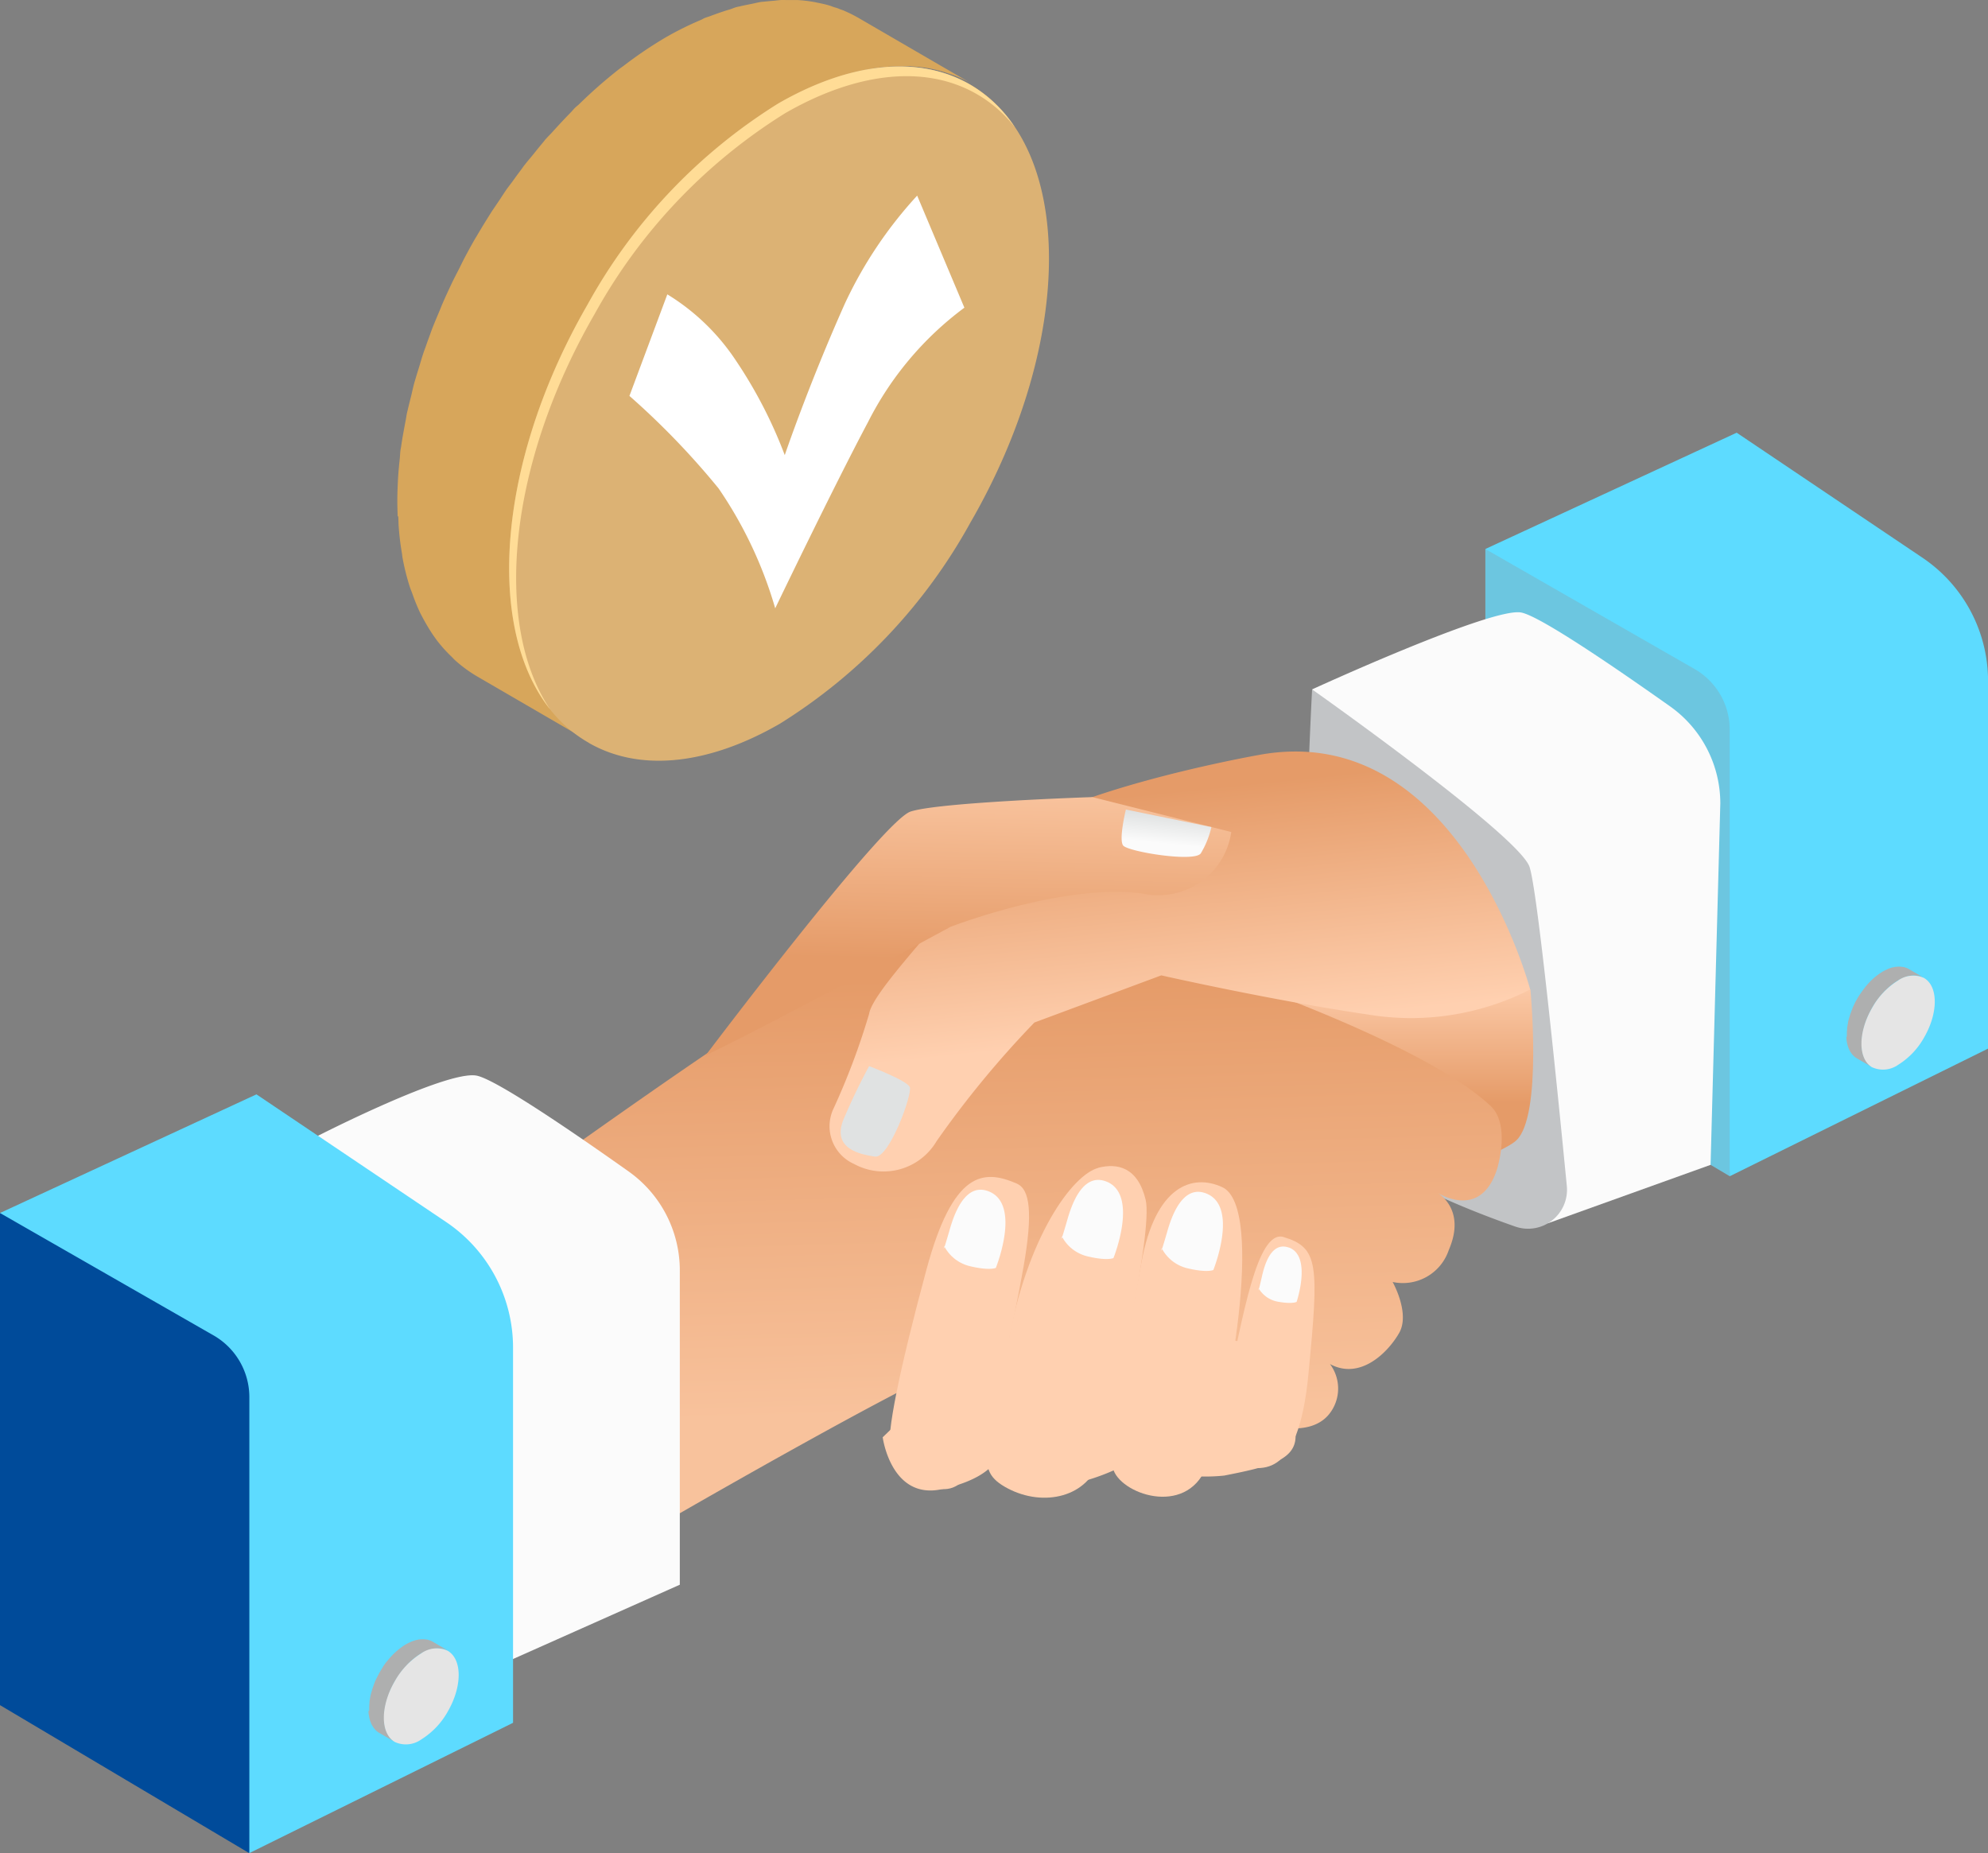
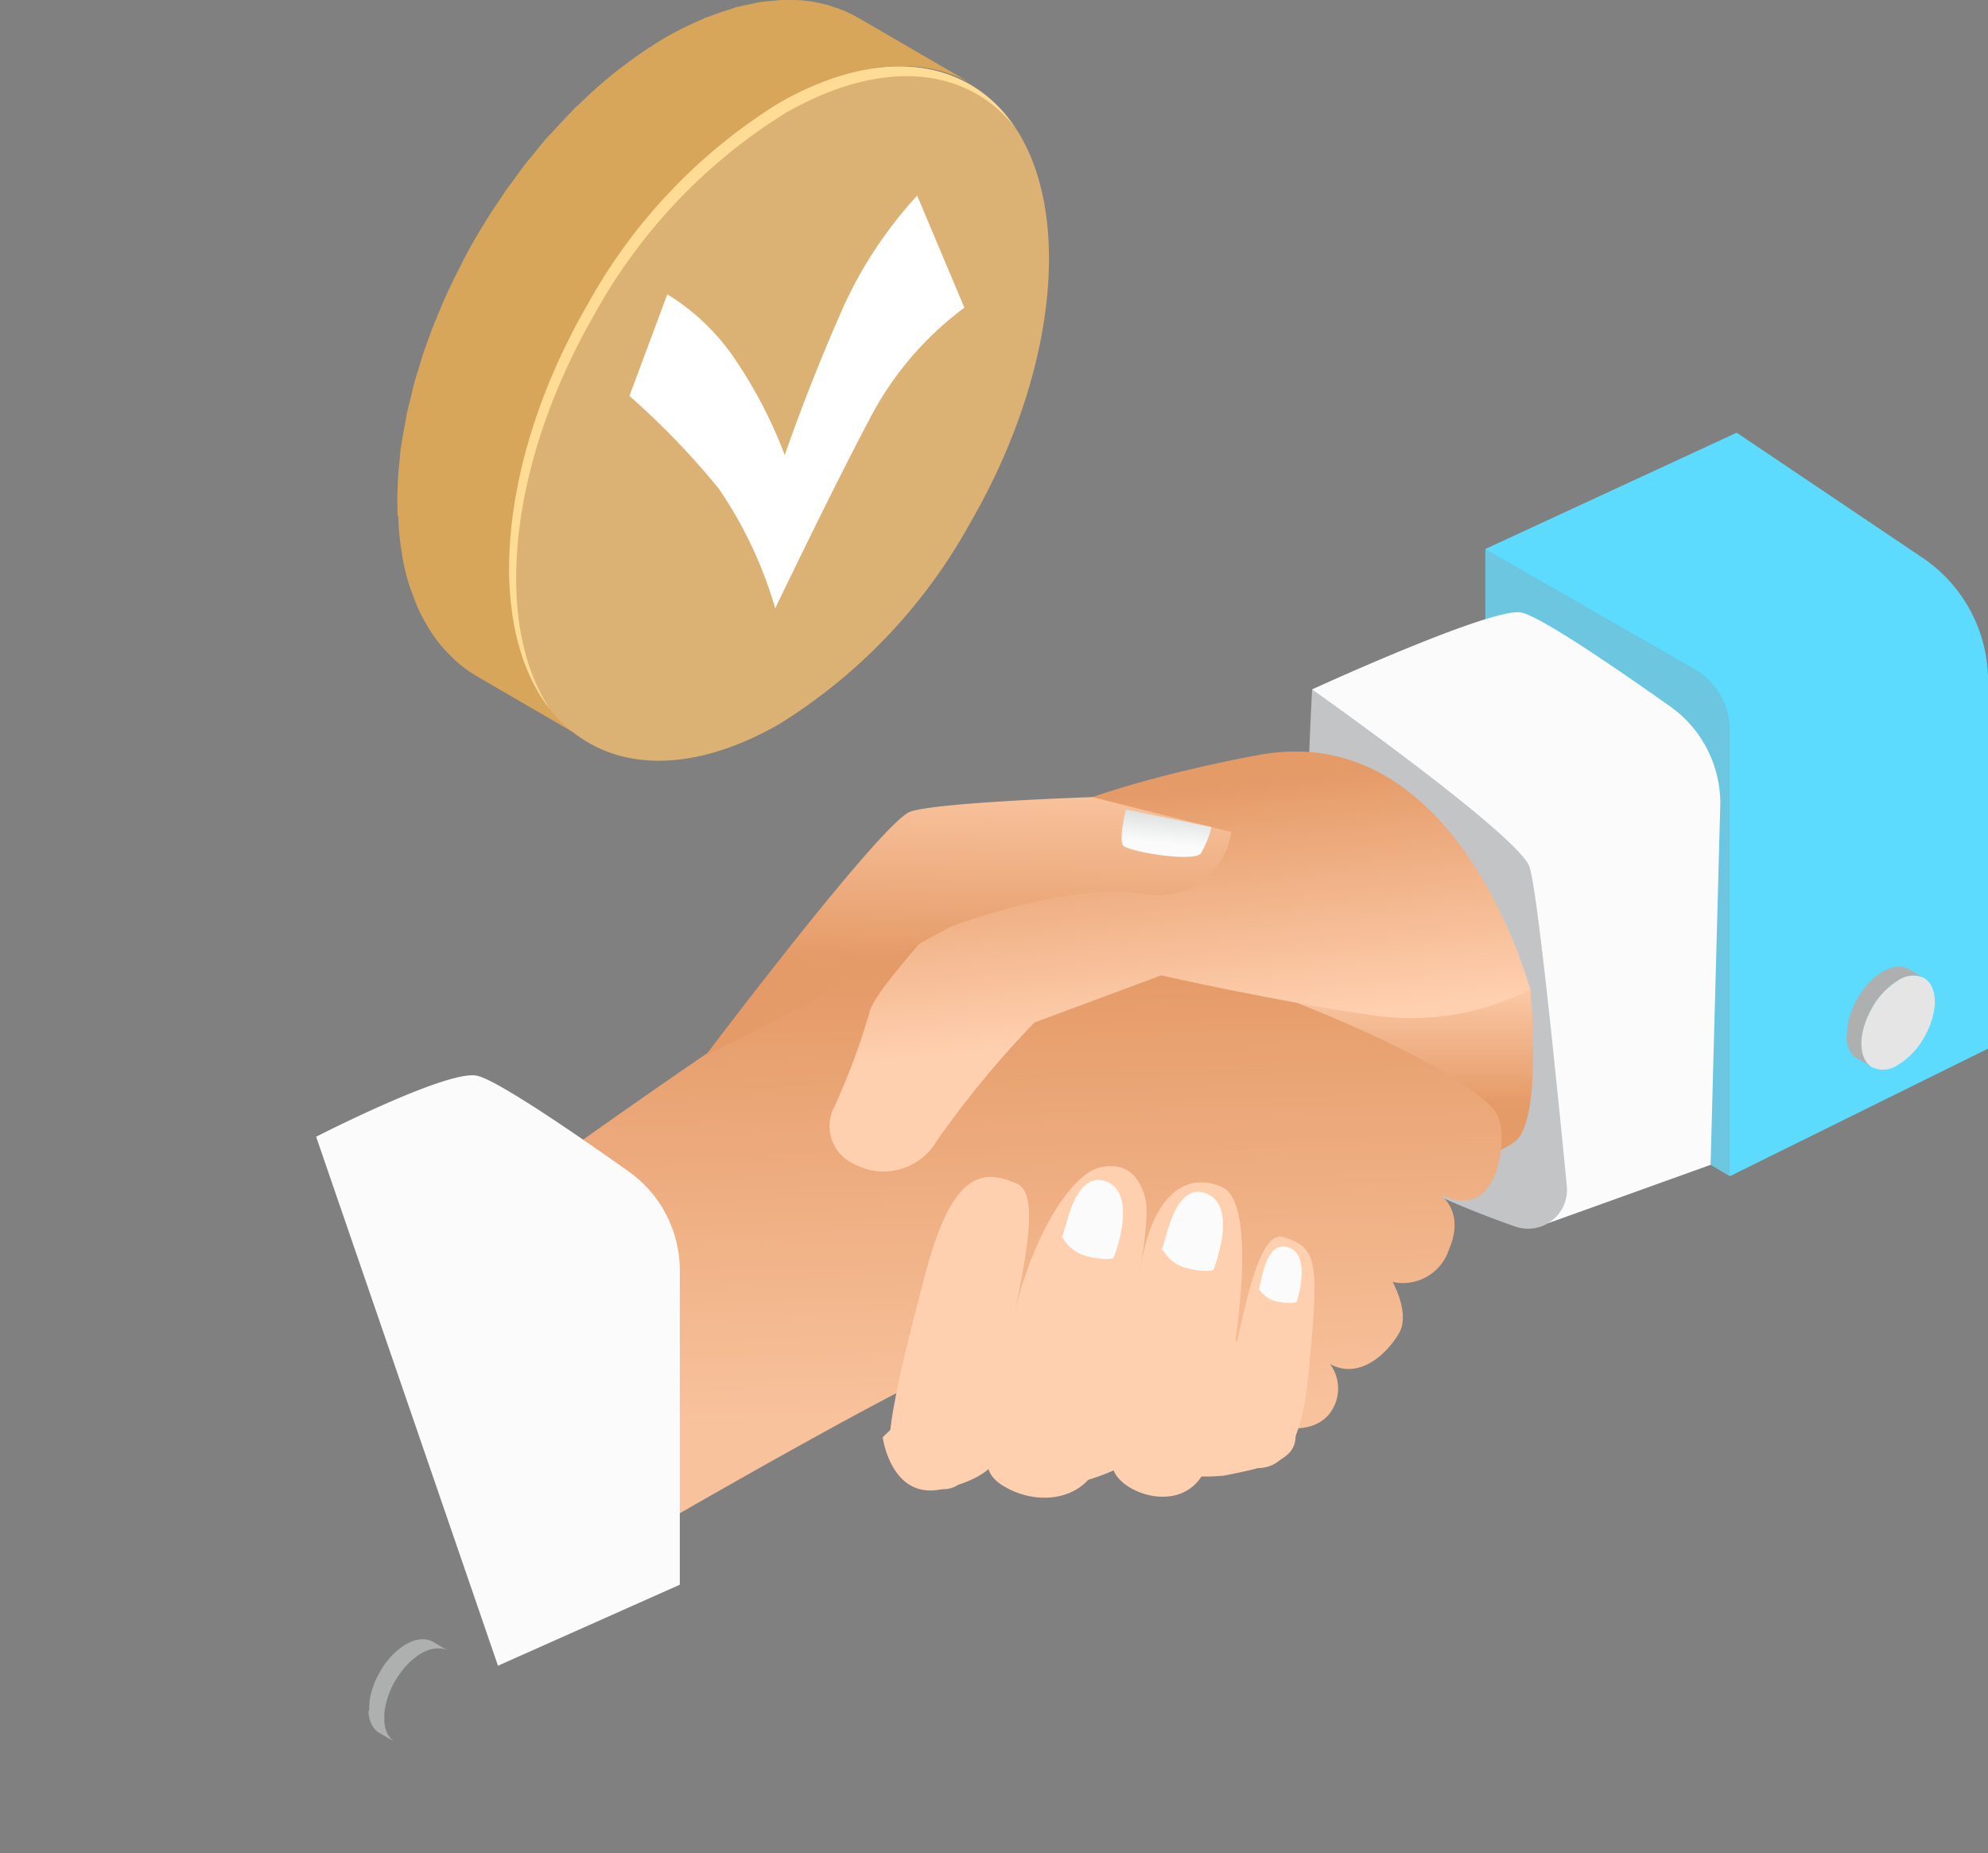
<svg xmlns="http://www.w3.org/2000/svg" xmlns:xlink="http://www.w3.org/1999/xlink" width="125.969" height="117.415" viewBox="0 0 125.969 117.415">
  <rect x="0" y="0" width="125.969" height="117.415" fill="#808080" stroke="none" />
  <defs>
    <linearGradient id="a" x1="-50.682" y1="0.5" x2="-49.682" y2="0.5" gradientUnits="objectBoundingBox">
      <stop offset="0" stop-color="#215c9a" />
      <stop offset="1" stop-color="#6cc6e0" />
    </linearGradient>
    <linearGradient id="b" x1="-31.223" y1="0.5" x2="-30.223" y2="0.5" gradientUnits="objectBoundingBox">
      <stop offset="0" stop-color="#52c1e0" />
      <stop offset="1" stop-color="#5ddbff" />
    </linearGradient>
    <linearGradient id="c" x1="-38.447" y1="0.5" x2="-37.447" y2="0.5" gradientUnits="objectBoundingBox">
      <stop offset="0" stop-color="#e0e2e2" />
      <stop offset="1" stop-color="#fbfbfb" />
    </linearGradient>
    <linearGradient id="d" x1="0.5" y1="0.055" x2="0.5" y2="0.55" gradientUnits="objectBoundingBox">
      <stop offset="0" stop-color="#ffd0b0" />
      <stop offset="1" stop-color="#e59b68" />
    </linearGradient>
    <linearGradient id="e" x1="0.518" y1="0.835" x2="0.484" y2="0.125" gradientUnits="objectBoundingBox">
      <stop offset="0" stop-color="#f8c29c" />
      <stop offset="1" stop-color="#e59b68" />
    </linearGradient>
    <linearGradient id="f" x1="0.494" y1="0.696" x2="0.41" y2="0.174" xlink:href="#d" />
    <linearGradient id="g" x1="0.524" y1="-0.007" x2="0.497" y2="0.632" xlink:href="#e" />
    <linearGradient id="h" x1="-49.657" y1="0.5" x2="-48.657" y2="0.5" gradientUnits="objectBoundingBox">
      <stop offset="0" stop-color="#215c9a" />
      <stop offset="1" stop-color="#004b9a" />
    </linearGradient>
    <linearGradient id="i" x1="-43.146" y1="0.5" x2="-42.146" y2="0.5" xlink:href="#c" />
    <linearGradient id="j" x1="-30.59" y1="0.5" x2="-29.59" y2="0.5" xlink:href="#b" />
    <linearGradient id="k" x1="-23.868" y1="50.628" x2="-23.399" y2="51.394" xlink:href="#c" />
    <linearGradient id="l" x1="3.391" y1="-10.597" x2="2.763" y2="-11.85" xlink:href="#d" />
    <linearGradient id="m" x1="7.459" y1="-5.969" x2="8.594" y2="-5.969" xlink:href="#d" />
    <linearGradient id="n" x1="6.503" y1="-5.563" x2="7.631" y2="-5.563" xlink:href="#d" />
    <linearGradient id="o" x1="7.965" y1="-5.866" x2="9.098" y2="-5.866" xlink:href="#d" />
    <linearGradient id="p" x1="10.728" y1="-8.114" x2="11.865" y2="-8.114" xlink:href="#d" />
    <linearGradient id="q" x1="-24.994" y1="-44.534" x2="-24.483" y2="-43.688" xlink:href="#c" />
    <linearGradient id="r" x1="-24.774" y1="-44.41" x2="-24.264" y2="-43.564" xlink:href="#c" />
    <linearGradient id="s" x1="-24.618" y1="-44.279" x2="-24.107" y2="-43.431" xlink:href="#c" />
    <linearGradient id="t" x1="-245.169" y1="-205.464" x2="-244.437" y2="-204.275" xlink:href="#c" />
    <linearGradient id="u" x1="0.539" y1="0.111" x2="0.448" y2="0.636" xlink:href="#c" />
    <linearGradient id="v" x1="-7.707" y1="0.739" x2="-8.257" y2="0.137" gradientUnits="objectBoundingBox">
      <stop offset="0" stop-color="#dcb274" />
      <stop offset="1" stop-color="#ffdc96" />
    </linearGradient>
    <linearGradient id="w" x1="94.295" y1="0.863" x2="93.656" y2="-0.072" gradientUnits="objectBoundingBox">
      <stop offset="0" stop-color="#ffdf9f" />
      <stop offset="1" stop-color="#ffdc96" />
    </linearGradient>
  </defs>
  <g transform="translate(0 0.019)">
    <g transform="translate(0 -0.019)">
      <g transform="translate(0 27.413)">
        <g transform="translate(82.685)">
          <g transform="translate(11.434)">
            <path d="M155.7,57.52V88.065l15.481,9.194,4.141-35.943Z" transform="translate(-155.7 -50.151)" fill="url(#a)" />
            <path d="M171.622,45.33,183.4,53.255a9.41,9.41,0,0,1,4.153,7.8v23.3l-16.37,8.088v-28.3a4.426,4.426,0,0,0-2.225-3.838L155.7,52.7l15.928-7.369Z" transform="translate(-155.7 -45.33)" fill="url(#b)" />
            <g transform="translate(22.88 33.845)">
              <path d="M193.55,105.739v.1a1.264,1.264,0,0,0,.024.218.15.15,0,0,0,.006.048c.018.085.036.163.06.242.006.024.018.042.024.066a1.225,1.225,0,0,0,.066.157l.036.073a1.438,1.438,0,0,0,.079.127l.048.066a.59.59,0,0,0,.1.109.366.366,0,0,0,.048.048,1.173,1.173,0,0,0,.175.127l.979.568a.928.928,0,0,1-.175-.127.363.363,0,0,1-.048-.048c-.036-.036-.073-.073-.1-.109a.633.633,0,0,1-.048-.066,1.446,1.446,0,0,1-.079-.127l-.036-.073c-.024-.048-.042-.1-.066-.157-.006-.024-.018-.042-.024-.066a1.574,1.574,0,0,1-.06-.242.133.133,0,0,0-.006-.048c-.012-.073-.018-.145-.024-.218V106c0-.066.012-.133.018-.2a.665.665,0,0,1,.012-.109c.012-.073.024-.139.036-.212.006-.03.012-.066.018-.1s.018-.073.024-.109c.012-.054.03-.115.042-.169.006-.03.018-.054.024-.085.018-.06.042-.127.06-.187.012-.024.018-.054.03-.079.03-.079.06-.151.091-.23a.046.046,0,0,1,.012-.03c.036-.085.079-.175.121-.26a.323.323,0,0,0,.03-.066c.042-.085.091-.175.139-.26s.1-.175.157-.26a.459.459,0,0,1,.048-.066c.042-.06.079-.121.121-.175l.06-.079c.036-.048.073-.1.115-.145l.079-.1a1.075,1.075,0,0,1,.079-.085c.054-.06.1-.115.157-.169a.724.724,0,0,1,.073-.066,3.826,3.826,0,0,1,.339-.3c.018-.012.03-.024.048-.036a4.3,4.3,0,0,1,.363-.248q.145-.082.29-.145l.085-.036c.06-.024.115-.042.169-.06.03-.006.06-.018.085-.024l.1-.018a.894.894,0,0,1,.115-.018.227.227,0,0,0,.066-.006h.187a.821.821,0,0,1,.175.018h.012a1.1,1.1,0,0,1,.151.042c.012,0,.024.012.042.012a.741.741,0,0,1,.157.073l-.979-.568h0a.494.494,0,0,0-.115-.054.086.086,0,0,1-.036-.012c-.012,0-.024-.012-.042-.012a.128.128,0,0,1-.042-.018.7.7,0,0,0-.109-.024h-.018l-.139-.018h-.151a.248.248,0,0,0-.066.006.294.294,0,0,0-.073.006h-.036a.369.369,0,0,0-.079.018l-.1.018a.054.054,0,0,0-.03.006.192.192,0,0,0-.054.018c-.054.018-.115.036-.175.06a.09.09,0,0,0-.042.018c-.012,0-.024.012-.036.018a3.241,3.241,0,0,0-.29.145,4.3,4.3,0,0,0-.363.248c-.018.012-.03.024-.048.036a3.83,3.83,0,0,0-.339.3c-.012.012-.024.018-.03.03a.263.263,0,0,0-.036.042,2.08,2.08,0,0,0-.157.169.547.547,0,0,0-.054.06.132.132,0,0,0-.024.03,1.1,1.1,0,0,0-.079.1l-.079.1a.184.184,0,0,0-.03.042l-.06.079c-.018.03-.042.054-.06.085s-.042.06-.06.091l-.048.066c-.006.012-.018.024-.024.036-.042.066-.079.133-.121.2,0,.006-.006.012-.012.024-.036.06-.066.115-.1.175-.012.03-.03.054-.042.085a.323.323,0,0,0-.03.066.36.36,0,0,1-.024.048l-.091.2v.012a.086.086,0,0,1-.012.036c-.024.054-.048.109-.066.163-.006.024-.018.042-.024.066s-.018.054-.03.079-.018.048-.024.073c-.012.042-.024.079-.036.121s-.018.054-.024.085a.046.046,0,0,1-.012.03c-.012.048-.024.091-.036.139s-.018.073-.024.109v.018a.3.3,0,0,1-.012.073c-.012.073-.024.145-.036.212a.077.077,0,0,1-.006.036v.066l-.018.2v.3Z" transform="translate(-193.55 -101.32)" fill="#aeafaf" />
              <path d="M195.81,108.045a1.663,1.663,0,0,0,1.644-.163,4.777,4.777,0,0,0,1.638-1.729c.907-1.566.9-3.252-.012-3.772a1.651,1.651,0,0,0-1.644.169,4.728,4.728,0,0,0-1.638,1.729c-.907,1.566-.9,3.252.012,3.772Z" transform="translate(-194.171 -101.679)" fill="#e5e5e5" />
            </g>
          </g>
          <path d="M137.54,69.041s11.37-5.217,13.244-4.872c1.209.224,6.123,3.6,9.448,5.954a7.536,7.536,0,0,1,3.174,6.142l-.617,22.9-10.319,3.706L137.54,69.041Z" transform="translate(-137.084 -52.775)" fill="url(#c)" />
          <path d="M137.241,72.24s13.1,9.249,13.776,11.243c.5,1.475,1.747,13.873,2.364,20.22a2.467,2.467,0,0,1-3.27,2.569c-4.594-1.608-12.023-4.763-12.8-8.584C136.171,92.116,137.241,72.24,137.241,72.24Z" transform="translate(-136.785 -55.973)" fill="#c2c4c6" />
        </g>
        <path d="M147.3,102.3s.768,8.015-.895,9.557-14.828,5.253-14.828,5.253l-4.334-16.95,20.057,2.134Z" transform="translate(-50.325 -67.016)" fill="url(#d)" />
        <path d="M113.482,111.543c-1.034,3.615-3.929,1.626-3.929,1.626s1.977,1,.816,3.681a3.069,3.069,0,0,1-3.56,2.031s1.124,1.989.411,3.234-2.472,3-4.383,1.965a2.587,2.587,0,0,1,0,3.107c-1.2,1.6-3.9.877-5.344.32s-14.181-4.963-17.651-3.718-18.207,9.75-18.207,9.75L46.94,116s17.228-12.495,21.532-14.889S77.382,94.7,81.795,95.3s25.582,7.145,31.222,12.428c1.245,1.167.459,3.808.459,3.808Z" transform="translate(-18.565 -65.07)" fill="url(#e)" />
        <path d="M114.127,78.974S99.843,81.494,97.3,85.17s-7.592,8.662-7.834,10.2a44.606,44.606,0,0,1-2.291,6.081,2.615,2.615,0,0,0,1.342,3.433,3.9,3.9,0,0,0,5.223-1.445,62.108,62.108,0,0,1,6.2-7.52l8.04-2.986s6.94,1.572,13.081,2.478a16.646,16.646,0,0,0,10.294-1.584S126.809,76.6,114.127,78.974Z" transform="translate(-34.395 -58.548)" fill="url(#f)" />
        <path d="M73.97,99.893s11.2-14.846,12.978-15.445,11.528-.919,11.528-.919l8.8,2.212a4.672,4.672,0,0,1-5.616,3.9c-4.987-.683-12.18,2.11-12.18,2.11S78.3,97.82,73.97,99.893Z" transform="translate(-29.256 -60.439)" fill="url(#g)" />
        <g transform="translate(0 40.715)">
-           <path d="M0,127.12V158.3l15.8,9.382L20.027,131Z" transform="translate(0 -118.394)" fill="url(#h)" />
          <path d="M33.13,116.581s8.251-4.231,10.167-3.875c1.233.23,6.25,3.669,9.642,6.075a7.685,7.685,0,0,1,3.24,6.269v19.912l-11.522,5.132L33.136,116.581Z" transform="translate(-13.103 -112.685)" fill="url(#i)" />
-           <path d="M16.255,114.686l12.017,8.088a9.592,9.592,0,0,1,4.237,7.955V154.5L15.8,162.755V133.872a4.512,4.512,0,0,0-2.267-3.917L0,122.2l16.255-7.52Z" transform="translate(0 -113.474)" fill="url(#j)" />
          <g transform="translate(23.351 35.728)">
            <path d="M38.63,176.324v.1a1.329,1.329,0,0,0,.03.224.133.133,0,0,0,.006.048c.018.085.036.169.06.248.006.024.018.042.024.066.018.054.042.109.066.163a.451.451,0,0,0,.042.073.894.894,0,0,0,.079.127l.048.066a.93.93,0,0,0,.1.115.364.364,0,0,0,.048.048.973.973,0,0,0,.181.127l1,.58a.973.973,0,0,1-.181-.127.366.366,0,0,1-.048-.048.929.929,0,0,1-.1-.115.462.462,0,0,1-.048-.066,1.448,1.448,0,0,1-.079-.127c-.012-.024-.03-.048-.042-.073a1.02,1.02,0,0,1-.066-.163c-.006-.024-.018-.042-.024-.066a1.648,1.648,0,0,1-.06-.248.133.133,0,0,0-.006-.048c-.012-.073-.024-.145-.03-.224v-.4c0-.067.012-.133.018-.206a.667.667,0,0,1,.012-.109l.036-.218c.006-.03.012-.066.018-.1a.73.73,0,0,1,.03-.109c.012-.06.03-.115.042-.175.006-.03.018-.06.024-.085.018-.066.042-.127.06-.193.012-.024.018-.054.03-.085l.091-.236a.086.086,0,0,1,.012-.036,2.655,2.655,0,0,1,.127-.266.324.324,0,0,0,.03-.066,2.885,2.885,0,0,1,.145-.266c.054-.091.109-.175.163-.266a.634.634,0,0,1,.048-.067l.127-.181c.018-.03.042-.054.06-.085.036-.048.079-.1.115-.145l.085-.1c.024-.03.054-.06.079-.091.054-.06.109-.115.163-.175l.073-.073c.115-.109.23-.212.345-.3.018-.012.03-.024.048-.036a3.711,3.711,0,0,1,.375-.254,2.228,2.228,0,0,1,.3-.145l.085-.036c.06-.024.115-.042.175-.06.03-.006.06-.018.091-.024l.1-.018a.835.835,0,0,1,.121-.018.3.3,0,0,0,.073-.006.977.977,0,0,1,.133,0h.054a.922.922,0,0,1,.181.018h.018a1.193,1.193,0,0,1,.157.042c.012,0,.03.012.042.012a.964.964,0,0,1,.163.073l-1-.58h0a.752.752,0,0,0-.121-.06.086.086,0,0,1-.036-.012c-.012,0-.03-.012-.042-.012s-.03-.012-.048-.018a.7.7,0,0,0-.109-.024H42.3l-.139-.018h-.151a.248.248,0,0,0-.066.006.294.294,0,0,0-.073.006h-.036a.369.369,0,0,0-.079.018l-.1.018a.055.055,0,0,0-.03.006.192.192,0,0,0-.054.018c-.06.018-.115.036-.175.06-.018,0-.03.012-.048.018s-.024.012-.036.018c-.1.042-.2.091-.3.145a3.418,3.418,0,0,0-.375.254c-.018.012-.03.024-.048.036-.115.091-.23.193-.345.3-.012.012-.024.018-.036.03s-.024.03-.036.042c-.054.054-.109.115-.163.175-.018.018-.036.042-.054.06s-.018.018-.024.03c-.03.03-.054.066-.085.1l-.085.1c-.012.012-.024.03-.036.042-.018.03-.042.054-.06.085s-.042.054-.06.085a.522.522,0,0,0-.06.1c-.018.024-.03.048-.048.073a.263.263,0,0,0-.024.042c-.042.066-.085.133-.121.2a.046.046,0,0,1-.012.024c-.036.06-.066.121-.1.181-.012.03-.03.054-.042.085s-.024.042-.036.066a.358.358,0,0,1-.024.048c-.03.067-.066.139-.1.206v.012c0,.012-.012.024-.012.036a1.408,1.408,0,0,0-.066.169c-.006.024-.018.042-.024.066s-.018.054-.03.085-.018.048-.024.073c-.012.042-.024.079-.036.121s-.018.06-.024.085a.046.046,0,0,1-.012.03c-.012.048-.024.091-.036.139s-.018.079-.03.115v.018a.416.416,0,0,1-.012.079c-.012.073-.03.145-.036.218a.077.077,0,0,1-.006.036v.073c-.006.066-.012.139-.018.206v.3Z" transform="translate(-38.63 -171.79)" fill="#aeafaf" />
-             <path d="M40.941,178.683a1.677,1.677,0,0,0,1.674-.169,4.881,4.881,0,0,0,1.674-1.765c.925-1.6.919-3.319-.012-3.851a1.676,1.676,0,0,0-1.674.169,4.881,4.881,0,0,0-1.674,1.765C40,176.428,40.01,178.151,40.941,178.683Z" transform="translate(-39.266 -172.166)" fill="#e5e5e5" />
          </g>
        </g>
-         <path d="M89.916,111.72s2.412.907,2.587,1.336-1.312,4.54-2.212,4.4-2.793-.478-1.965-2.418,1.6-3.319,1.6-3.319Z" transform="translate(-34.853 -71.588)" fill="url(#k)" />
        <g transform="translate(55.927 46.469)">
          <path d="M92.526,145.807s.532,4,3.772,3.276,3.524-2.073,3.524-2.073,2.206,2.424,4.806,1.729a13.906,13.906,0,0,0,3.742-1.451,11.213,11.213,0,0,0,5.8.937c2.66-.526,4.5-.937,4.516-2.466s-.115-5.459-.115-5.459l-11.346-1.88-6.68,1.07-1.614.133-6.414,6.184Z" transform="translate(-92.52 -128.618)" fill="url(#l)" />
          <path d="M101.3,123.757c-2.085-.9-4.02-.852-5.724,5.477s-2.563,10.488-2.279,11.443,3.065,3.554,4.576,1.916,3.288-10.27,3.869-13.607.411-4.86-.435-5.223Z" transform="translate(-92.805 -122.653)" fill="url(#m)" />
          <path d="M110.515,122.316c-1.668.429-4.54,4.425-5.737,11.165s-2.279,7.949-.006,9.146,5.114.562,5.827-1.868,3.409-14.357,2.908-16.424-1.789-2.333-3-2.025Z" transform="translate(-96.841 -122.204)" fill="url(#n)" />
          <path d="M123.543,124.208c-1.88-.864-4.231-.115-5.126,4.8s-2.194,11.4-1.8,13.009,4.6,3.119,5.912-.054S126.33,125.489,123.543,124.208Z" transform="translate(-102.023 -122.874)" fill="url(#o)" />
          <path d="M131.822,129.619c-1.717-.514-2.617,5.368-3.5,9.182s-1.088,4.963.435,5.253,3.965,1.209,4.636-5.755.647-8.009-1.578-8.68Z" transform="translate(-106.41 -125.124)" fill="url(#p)" />
-           <path d="M101.833,124.807c-1.142-.49-1.971.478-2.509,2.345s-.363,1.106-.363,1.106a2.485,2.485,0,0,0,1.662,1.275c1.233.29,1.608.1,1.608.1S103.834,125.672,101.833,124.807Z" transform="translate(-95.057 -123.184)" fill="url(#q)" />
          <path d="M114.163,123.777c-1.142-.49-1.971.478-2.509,2.345s-.363,1.106-.363,1.106a2.485,2.485,0,0,0,1.662,1.275c1.233.29,1.608.1,1.608.1s1.6-3.965-.4-4.83Z" transform="translate(-99.934 -122.776)" fill="url(#r)" />
          <path d="M124.633,125.027c-1.142-.49-1.971.478-2.509,2.345s-.363,1.106-.363,1.106a2.485,2.485,0,0,0,1.662,1.275c1.233.29,1.608.1,1.608.1S126.634,125.892,124.633,125.027Z" transform="translate(-104.075 -123.271)" fill="url(#s)" />
          <path d="M133.851,130.7c-.84-.3-1.39.423-1.7,1.783s-.212.81-.212.81a1.78,1.78,0,0,0,1.245.84c.895.157,1.155.006,1.155.006s.979-2.908-.49-3.446Z" transform="translate(-108.106 -125.536)" fill="url(#t)" />
        </g>
        <path d="M117.843,84.83s-.465,1.892-.175,2.279,4.5,1.082,4.921.5a5.645,5.645,0,0,0,.671-1.668Z" transform="translate(-46.501 -60.953)" fill="url(#u)" />
      </g>
      <g transform="translate(25.184)">
        <path d="M41.715,32.707c.012.236.012.472.03.7.042.556.109,1.094.2,1.62.018.109.024.23.048.339a14.7,14.7,0,0,0,.453,1.8c.054.163.121.308.175.472.145.405.3.792.478,1.167.091.181.187.357.284.532.181.326.369.635.574.931.115.163.23.326.357.478a8.687,8.687,0,0,0,.75.816c.121.121.236.248.369.357a8.616,8.616,0,0,0,1.3.931l7.2,4.183a8.047,8.047,0,0,1-1.3-.931c-.127-.109-.242-.242-.369-.357a8.052,8.052,0,0,1-.75-.816c-.127-.157-.242-.32-.357-.484a10.288,10.288,0,0,1-.574-.925c-.1-.175-.2-.351-.284-.538-.175-.369-.332-.762-.478-1.161-.054-.157-.127-.308-.175-.471a16.234,16.234,0,0,1-.453-1.8c-.018-.115-.03-.236-.048-.345-.085-.52-.157-1.058-.2-1.614-.018-.23-.024-.465-.03-.7-.018-.459-.03-.925-.018-1.4,0-.26.018-.526.03-.792.024-.484.066-.973.121-1.469.03-.26.054-.52.091-.786.073-.514.169-1.04.266-1.572.048-.236.079-.471.133-.707.06-.266.133-.532.2-.8.1-.417.206-.84.326-1.263.06-.212.127-.417.193-.629.145-.465.29-.931.453-1.4.066-.193.139-.393.212-.592.206-.562.429-1.124.665-1.693.036-.085.066-.163.1-.248.278-.641.58-1.282.895-1.922l.236-.471c.326-.635.665-1.275,1.028-1.91.381-.653.774-1.288,1.179-1.91.109-.169.224-.332.332-.5q.444-.662.907-1.288c.145-.2.29-.4.435-.592.272-.363.556-.707.84-1.058.2-.242.393-.49.592-.725s.387-.429.58-.641c.387-.429.774-.846,1.167-1.245.169-.175.345-.339.52-.508a31.634,31.634,0,0,1,2.49-2.188c.115-.091.23-.169.339-.254a25.687,25.687,0,0,1,2.69-1.82,21.564,21.564,0,0,1,2.152-1.07c.2-.085.405-.169.6-.248q.635-.245,1.269-.435c.212-.066.423-.133.635-.187.236-.06.471-.1.7-.151.29-.06.58-.115.864-.151.169-.024.339-.036.508-.048.326-.03.653-.042.973-.042h.4a9.988,9.988,0,0,1,1.288.127c.036.006.073.018.109.024a8.064,8.064,0,0,1,1.136.3c.1.036.2.066.3.1a7.817,7.817,0,0,1,1.167.538l-7.2-4.183-.036-.018a8.8,8.8,0,0,0-.864-.423c-.091-.036-.181-.06-.272-.1s-.2-.073-.3-.1-.218-.085-.332-.115c-.26-.079-.532-.133-.8-.187C68.174.132,68.137.119,68.1.113a.077.077,0,0,1-.036-.006,9.429,9.429,0,0,0-1.022-.121h-.629c-.163,0-.326-.012-.49,0s-.32.036-.478.048-.339.03-.514.048c-.1.012-.187.012-.278.03-.193.03-.387.085-.58.121-.236.048-.471.091-.707.151-.073.018-.145.024-.224.048-.133.036-.272.1-.4.139-.423.127-.846.272-1.275.435-.109.042-.218.066-.332.115-.091.036-.181.1-.272.133A20.334,20.334,0,0,0,58.7,2.326a26.255,26.255,0,0,0-2.69,1.813c-.115.085-.23.163-.345.254a30.583,30.583,0,0,0-2.49,2.188c-.079.079-.163.133-.242.212-.1.091-.181.2-.278.3-.393.4-.78.816-1.167,1.245-.133.151-.278.284-.411.435-.06.066-.115.139-.169.206-.2.236-.4.484-.592.725s-.4.472-.592.725c-.085.1-.157.218-.242.326-.151.2-.3.4-.441.6s-.3.4-.447.6c-.157.224-.3.453-.453.683l-.339.5c-.066.1-.133.193-.193.29-.3.472-.6.961-.889,1.451-.03.054-.06.109-.1.163-.248.429-.484.858-.713,1.294-.109.206-.206.411-.308.617-.079.157-.163.314-.242.472-.06.121-.127.248-.187.369-.236.5-.465.985-.677,1.481-.012.024-.018.048-.03.073-.036.085-.066.163-.1.248-.169.405-.339.8-.5,1.209-.06.163-.115.32-.175.484-.073.2-.145.393-.212.592-.06.175-.133.351-.187.526-.1.29-.175.58-.266.87-.066.212-.133.423-.193.629-.024.079-.048.163-.073.242-.1.339-.163.677-.248,1.009-.066.272-.139.544-.2.816l-.036.145c-.042.187-.06.369-.1.55-.1.532-.2,1.058-.272,1.572-.012.091-.036.187-.048.278-.024.175-.024.339-.042.514-.054.5-.1.985-.121,1.463-.012.266-.024.532-.03.792-.012.478,0,.943.018,1.4Z" transform="translate(-41.662 0.019)" fill="#d7a65b" />
        <path d="M58.423,49.806c3.343,1.916,7.725,1.312,12.108-1.221A34.726,34.726,0,0,0,82.6,35.842C89.264,24.32,89.234,11.88,82.524,8.06c-3.343-1.9-7.725-1.294-12.108,1.233A34.757,34.757,0,0,0,58.345,22.017C51.683,33.557,51.714,46,58.423,49.8Z" transform="translate(-46.293 -2.735)" fill="url(#v)" />
        <path d="M82.967,8.68c-3.343-1.9-7.725-1.294-12.108,1.233A34.757,34.757,0,0,0,58.787,22.638c-5.5,9.527-6.432,19.664-2.817,25.05-4.123-5.2-3.343-15.759,2.376-25.66A34.757,34.757,0,0,1,70.418,9.3c4.376-2.527,8.759-3.137,12.108-1.233A8.607,8.607,0,0,1,85.415,10.8,8.315,8.315,0,0,0,82.967,8.68Z" transform="translate(-46.294 -2.739)" fill="url(#w)" />
        <path d="M65.97,33.168a49.305,49.305,0,0,1,5.658,5.87,26.44,26.44,0,0,1,3.585,7.592s3.7-7.7,5.882-11.8A20.563,20.563,0,0,1,87.2,27.583l-2.992-7.1a26.774,26.774,0,0,0-4.576,6.831c-2.321,5.193-3.814,9.611-3.814,9.611a29.141,29.141,0,0,0-3.107-6.009,13.9,13.9,0,0,0-4.334-4.177l-2.4,6.432Z" transform="translate(-51.276 -8.089)" fill="#fff" />
      </g>
    </g>
  </g>
</svg>